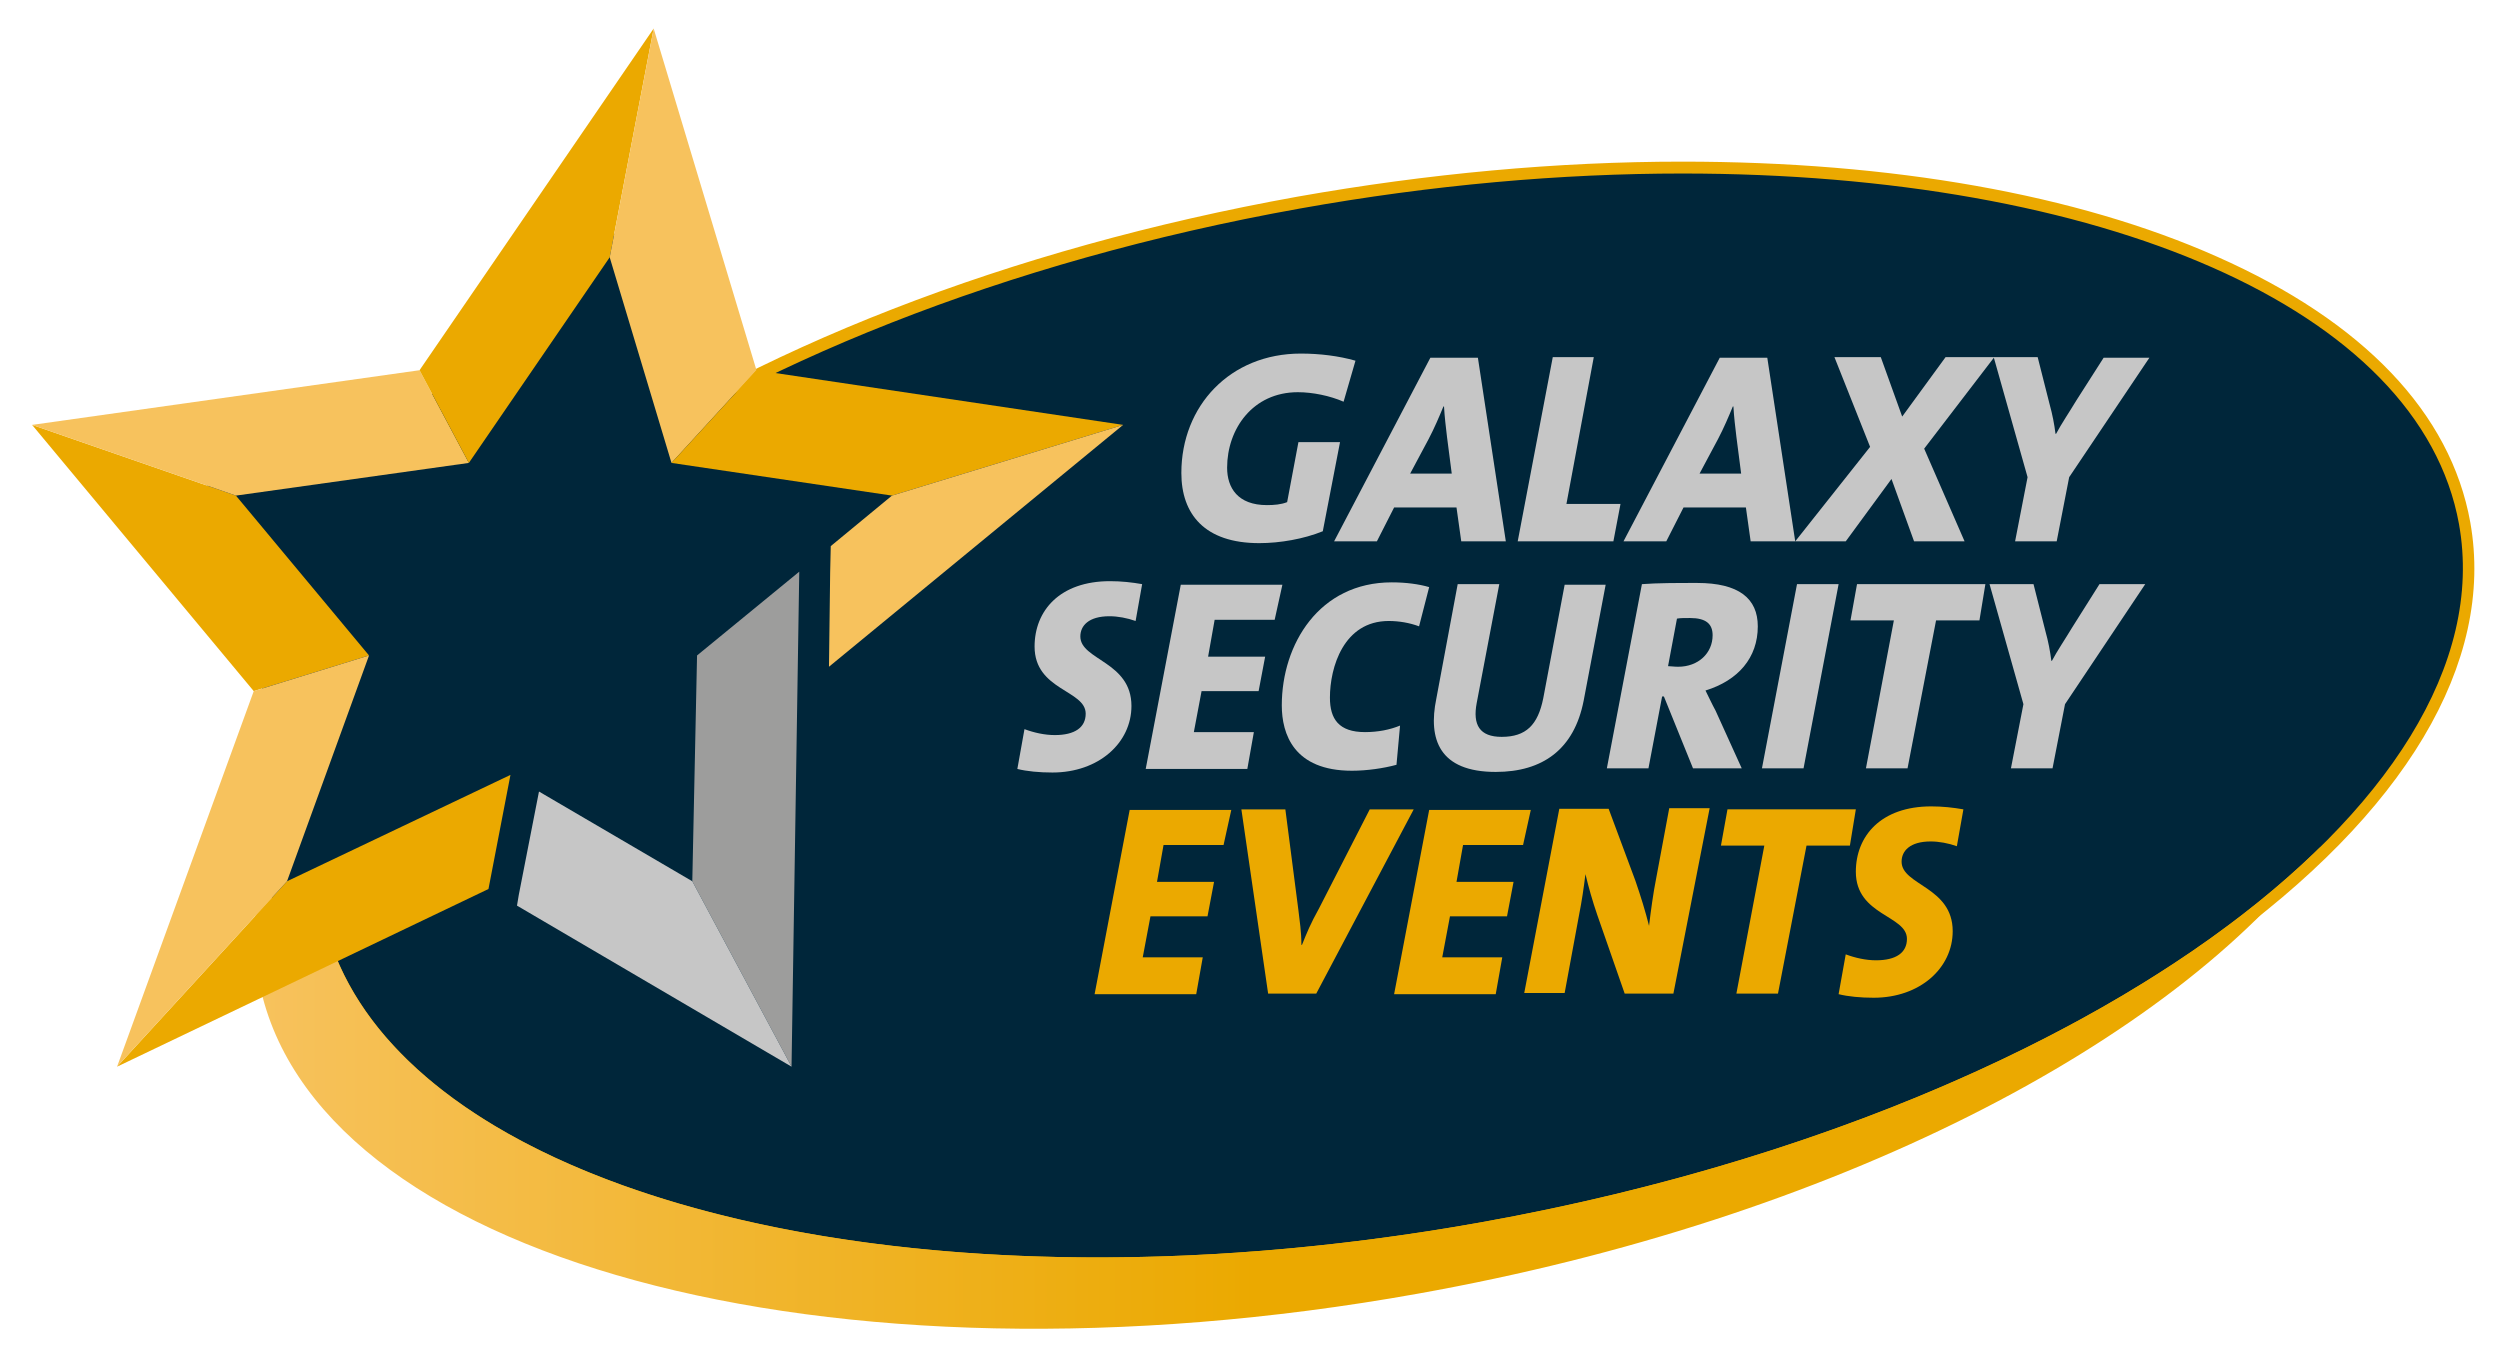
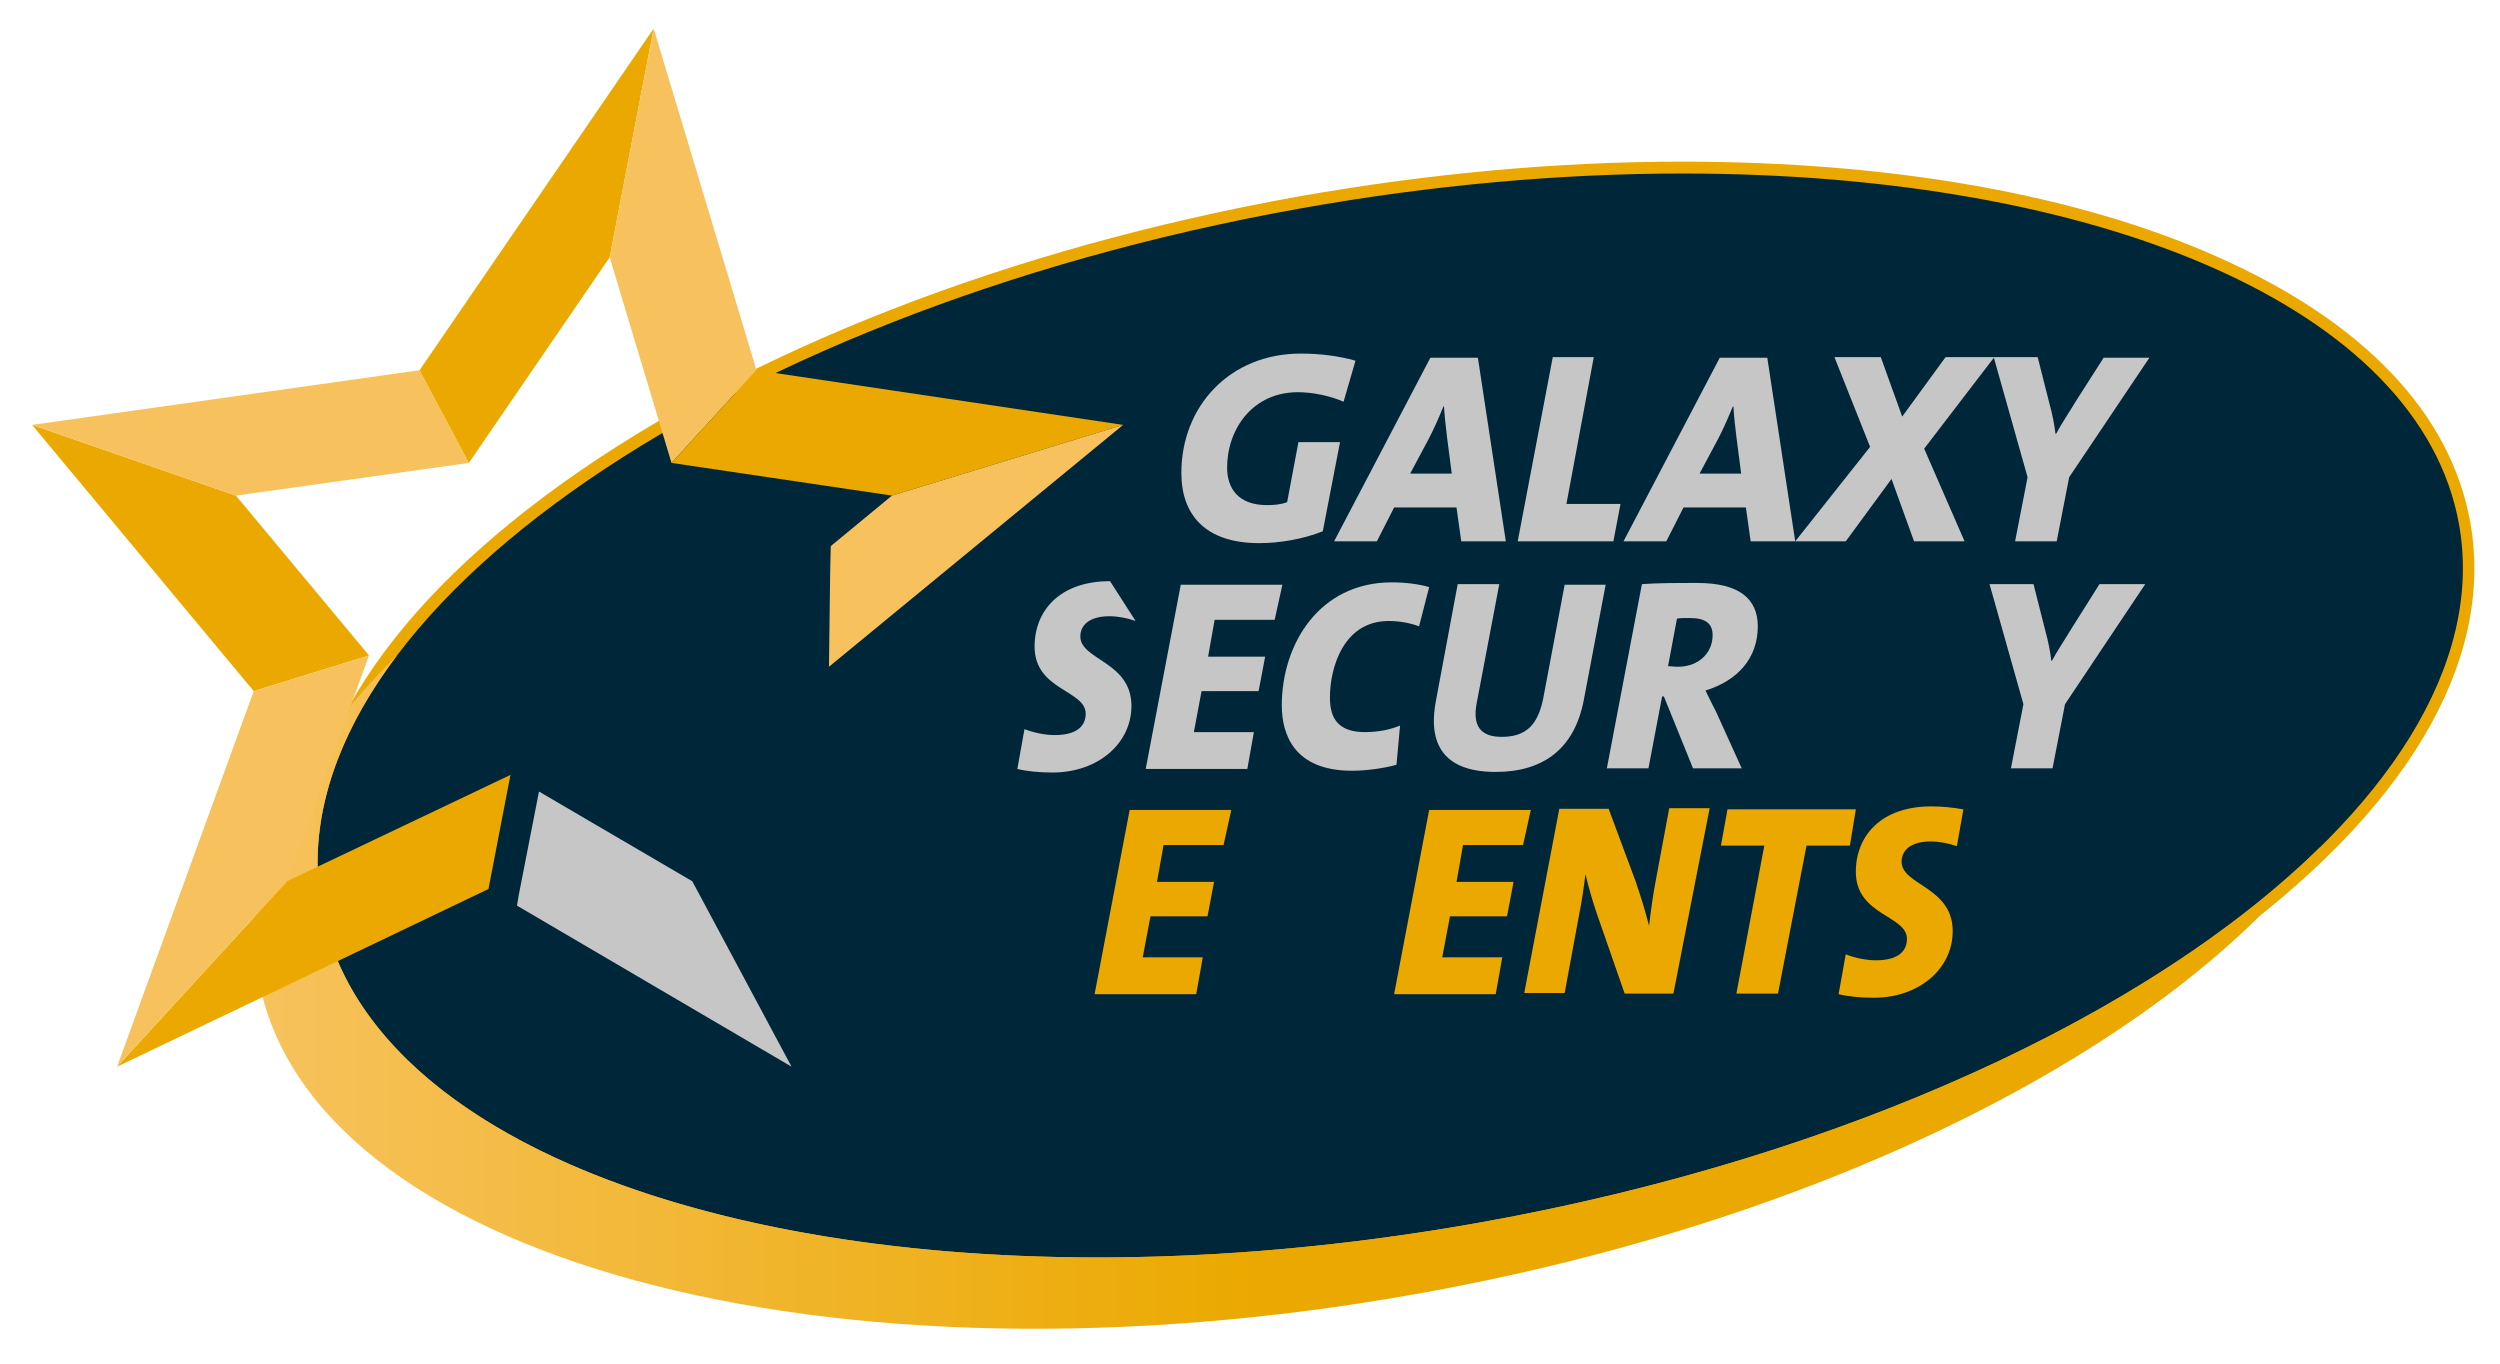
<svg xmlns="http://www.w3.org/2000/svg" version="1.1" id="Laag_1" x="0px" y="0px" viewBox="0 0 420.7 229.5" style="enable-background:new 0 0 420.7 229.5;" xml:space="preserve">
  <style type="text/css">
	.st0{fill:#00263A;}
	.st1{fill:#EBA900;}
	.st2{fill:#C6C6C6;}
	.st3{fill:url(#SVGID_1_);}
	.st4{fill:#F7C25D;}
	.st5{fill:#9D9D9C;}
</style>
  <g>
    <path class="st0" d="M184.8,212.6c-35.1,0-66.1-5.5-89.6-15.9c-24.3-10.7-38.8-25.9-42-44C49,129.6,64,104.4,95.4,82   c31.2-22.3,74.9-39.3,123.1-47.9c21.9-3.9,43.6-5.9,64.6-5.9c35.1,0,66.1,5.5,89.6,15.9c24.3,10.7,38.8,25.9,42,44   c4.1,23.2-10.9,48.3-42.3,70.7c-31.2,22.3-74.9,39.3-123.1,47.9C227.5,210.6,205.8,212.6,184.8,212.6z" />
    <path class="st1" d="M283.1,29.2c70.2,0,124.1,22.5,130.7,59c8.4,47.1-65.2,99.7-164.6,117.5c-22.3,4-44.1,5.9-64.4,5.9   c-70.2,0-124.1-22.5-130.7-59c-8.4-47.1,65.3-99.7,164.6-117.5C241,31.1,262.8,29.2,283.1,29.2 M283.1,27.2v2V27.2   c-21,0-42.8,2-64.8,5.9C170,41.8,126.2,58.8,94.8,81.2c-31.7,22.7-46.9,48.1-42.7,71.7c3.3,18.4,18,33.8,42.6,44.7   c23.7,10.5,54.8,16,90,16c21,0,42.8-2,64.8-5.9c48.3-8.6,92.2-25.7,123.5-48.1c31.7-22.7,46.9-48.1,42.7-71.7   c-3.3-18.4-18-33.8-42.6-44.7C349.5,32.7,318.3,27.2,283.1,27.2L283.1,27.2z" />
  </g>
-   <path class="st2" d="M191.1,104.5c-1.4-0.5-3-0.8-4.4-0.8c-3.5,0-4.9,1.6-4.9,3.4c0,4,8.6,4.2,8.6,11.7c0,6.2-5.5,11.2-13.3,11.2  c-2.2,0-4.3-0.2-5.9-0.6l1.2-6.7c1.6,0.6,3.4,1,5.1,1c3.4,0,5.2-1.3,5.2-3.6c0-4-8.6-3.9-8.6-11.3c0-6,4.2-11,12.7-11  c1.9,0,3.7,0.2,5.4,0.5L191.1,104.5z" />
+   <path class="st2" d="M191.1,104.5c-1.4-0.5-3-0.8-4.4-0.8c-3.5,0-4.9,1.6-4.9,3.4c0,4,8.6,4.2,8.6,11.7c0,6.2-5.5,11.2-13.3,11.2  c-2.2,0-4.3-0.2-5.9-0.6l1.2-6.7c1.6,0.6,3.4,1,5.1,1c3.4,0,5.2-1.3,5.2-3.6c0-4-8.6-3.9-8.6-11.3c0-6,4.2-11,12.7-11  L191.1,104.5z" />
  <path class="st2" d="M214.5,104.3h-10.1l-1.1,6.2h9.6l-1.1,5.8h-9.6l-1.3,6.9h10.1l-1.1,6.2h-17.1l5.9-31h17.1L214.5,104.3z" />
  <path class="st2" d="M238.8,105.4c-1.6-0.6-3.4-0.9-5.1-0.9c-7.6,0-9.9,7.8-9.9,12.9c0,3.6,1.5,5.8,5.9,5.8c2.2,0,4.2-0.4,5.9-1.1  l-0.6,6.6c-2.2,0.6-5,1-7.5,1c-9.8,0-11.8-6.2-11.8-11c0-10.3,6.3-20.7,18.5-20.7c2.4,0,4.6,0.3,6.3,0.8L238.8,105.4z" />
  <path class="st2" d="M266.5,117.9c-1.6,8.2-6.9,12-14.8,12c-9.5,0-11.4-5.5-10-12.3l3.6-19.3h7l-3.8,20c-0.7,3.7,0.5,5.7,4.2,5.7  c4.1,0,6.1-2,7-6.5l3.6-19.1h6.9L266.5,117.9z" />
  <path class="st2" d="M287,116.2c0.5,1,1.1,2.3,1.7,3.4l4.4,9.7h-8.2l-4.9-12.1h-0.3l-2.3,12.1h-7l5.9-31c2.6-0.2,5.9-0.2,9.3-0.2  c7,0,10.2,2.6,10.2,7.3C295.8,110.7,292.5,114.5,287,116.2z M284.4,104c-0.9,0-1.7,0-2.2,0.1l-1.5,8c0.4,0,1,0.1,1.7,0.1  c3.4,0,5.8-2.3,5.8-5.3C288.2,105,287.1,104,284.4,104z" />
-   <path class="st2" d="M303.5,129.3h-7l5.9-31h7L303.5,129.3z" />
-   <path class="st2" d="M333.1,104.4h-7.3l-4.8,24.9h-7l4.7-24.9h-7.3l1.1-6.1h21.6L333.1,104.4z" />
  <path class="st2" d="M347.5,118.5l-2.1,10.8h-7l2.1-10.8l-5.7-20.2h7.4l2,7.9c0.5,1.8,0.8,3.4,1,5h0.1c0.9-1.7,2.2-3.6,3.4-5.6  l4.6-7.3h7.7L347.5,118.5z" />
  <path class="st1" d="M205.9,142.2h-10.1l-1.1,6.2h9.6l-1.1,5.8h-9.6l-1.3,6.9h10.1l-1.1,6.2h-17.1l5.9-31h17.1L205.9,142.2z" />
-   <path class="st1" d="M221.5,167.2h-8.1l-4.5-31h7.4l2.2,17c0.2,1.7,0.5,3.6,0.5,5.8h0.1c0.8-2,1.4-3.5,2.9-6.2l8.5-16.6h7.4  L221.5,167.2z" />
  <path class="st1" d="M256.3,142.2h-10.1l-1.1,6.2h9.6l-1.1,5.8h-9.6l-1.3,6.9h10.1l-1.1,6.2h-17.1l5.9-31h17.1L256.3,142.2z" />
  <path class="st1" d="M281.6,167.2h-8.2l-4.6-13.2c-0.8-2.3-1.5-4.8-2-6.9c-0.3,2.4-0.6,4.5-1.1,7l-2.4,13h-6.8l5.9-31h8.3l4.5,12.1  c0.9,2.6,1.7,5.2,2.3,7.6c0.3-2.5,0.7-5.5,1.2-8l2.2-11.8h6.8L281.6,167.2z" />
  <path class="st1" d="M311.3,142.3H304l-4.8,24.9h-7l4.7-24.9h-7.3l1.1-6.1h21.6L311.3,142.3z" />
  <path class="st1" d="M329.3,142.4c-1.4-0.5-3-0.8-4.4-0.8c-3.5,0-4.9,1.6-4.9,3.4c0,4,8.6,4.2,8.6,11.7c0,6.2-5.5,11.2-13.3,11.2  c-2.2,0-4.3-0.2-5.9-0.6l1.2-6.7c1.6,0.6,3.4,1,5.1,1c3.4,0,5.2-1.3,5.2-3.6c0-4-8.6-3.9-8.6-11.3c0-6,4.2-11,12.7-11  c1.9,0,3.7,0.2,5.4,0.5L329.3,142.4z" />
  <path class="st2" d="M226.1,67.6c-2.3-1-5.2-1.6-7.7-1.6c-7.6,0-11.9,6.2-11.9,12.7c0,3.4,1.8,6.3,6.7,6.3c1.2,0,2.4-0.1,3.4-0.5  l1.9-10.1h7l-2.9,15c-3.2,1.3-7.2,2-10.7,2c-9.2,0-13.1-4.9-13.1-11.8c0-11.3,8.2-20.1,20.1-20.1c3.2,0,6.4,0.4,9.2,1.2L226.1,67.6z  " />
  <path class="st2" d="M245.9,91.1l-0.8-5.7h-10.5l-2.9,5.7h-7.2l16.2-30.9h8l4.7,30.9H245.9z M243.5,73.5c-0.2-1.7-0.4-3.3-0.5-5.1  h-0.1c-0.7,1.7-1.5,3.6-2.5,5.5l-3.1,5.8h7L243.5,73.5z" />
  <polygon class="st2" points="271.5,91.1 255.4,91.1 261.3,60.1 268.2,60.1 263.6,84.8 272.7,84.8 " />
  <path class="st2" d="M294.6,91.1l-0.8-5.7h-10.5l-2.9,5.7h-7.2l16.2-30.9h8l4.7,30.9H294.6z M292.2,73.5c-0.2-1.7-0.4-3.3-0.5-5.1  h-0.1c-0.7,1.7-1.5,3.6-2.5,5.5l-3.1,5.8h7L292.2,73.5z" />
  <polygon class="st2" points="323.8,75.5 330.6,91.1 322.1,91.1 318.3,80.6 310.6,91.1 302.1,91.1 314.7,75.2 308.7,60.1 316.5,60.1   320.1,70.1 327.4,60.1 335.6,60.1 " />
  <path class="st2" d="M348.2,80.3l-2.1,10.8h-7l2.1-10.8l-5.7-20.2h7.4l2,7.9c0.5,1.8,0.8,3.4,1,5h0.1c0.9-1.7,2.2-3.6,3.4-5.6  l4.6-7.2h7.7L348.2,80.3z" />
  <linearGradient id="SVGID_1_" gradientUnits="userSpaceOnUse" x1="42.904" y1="166.899" x2="390.541" y2="166.899">
    <stop offset="0" style="stop-color:#F7C25D" />
    <stop offset="0.484" style="stop-color:#EBA900" />
  </linearGradient>
  <path class="st3" d="M249.2,205.7c-99.3,17.8-186.7-6-195.1-53.1c-2.5-14,2.2-28.4,12.7-42.3c-17.7,17.4-26.5,36.2-23.3,54.3  c8.4,47.1,95.8,70.9,195.1,53.1c69.9-12.5,127-42.2,151.9-75.2C362.1,170.5,310.5,194.7,249.2,205.7z" />
-   <path class="st0" d="M30.7,83.4c5.9-3.2,17.7,50,17.7,50s-6,28.2,0,21.5c12.9-14.3,54.6-70.4,56.4-68.2c2.5,3.2,18.1-19.7,18.1-19.7  s-9.8-45.4-10.9-39.8c-1.1,5.6-29.4,35.1-29.4,35.1L30.7,83.4z" />
  <g>
    <polygon class="st1" points="39.7,83.4 5.4,71.5 42.7,116.3 62.1,110.3  " />
    <polygon class="st4" points="78.9,77.9 70.6,62.3 5.4,71.5 39.7,83.4  " />
    <polygon class="st1" points="102.6,43.3 110,4.8 70.6,62.3 78.9,77.9  " />
    <polygon class="st4" points="113,77.9 127.3,62.3 110,4.8 102.6,43.3  " />
    <polygon class="st1" points="150.1,83.4 189,71.5 127.3,62.3 113,77.9  " />
    <g>
-       <polygon class="st5" points="117.3,110.3 116.5,148.3 133.2,179.5 134.5,96.2   " />
-     </g>
+       </g>
    <g>
      <polygon class="st1" points="48.3,148.3 19.7,179.5 82.2,149.6 85.9,130.4   " />
    </g>
    <polygon class="st4" points="62.1,110.3 42.7,116.3 19.7,179.5 48.3,148.3  " />
    <polygon class="st4" points="139.7,96.3 139.5,112.2 189,71.5 150.1,83.4 139.8,91.9  " />
    <polygon class="st2" points="87.3,150.6 87,152.4 133.2,179.5 116.5,148.3 90.7,133.2  " />
  </g>
</svg>